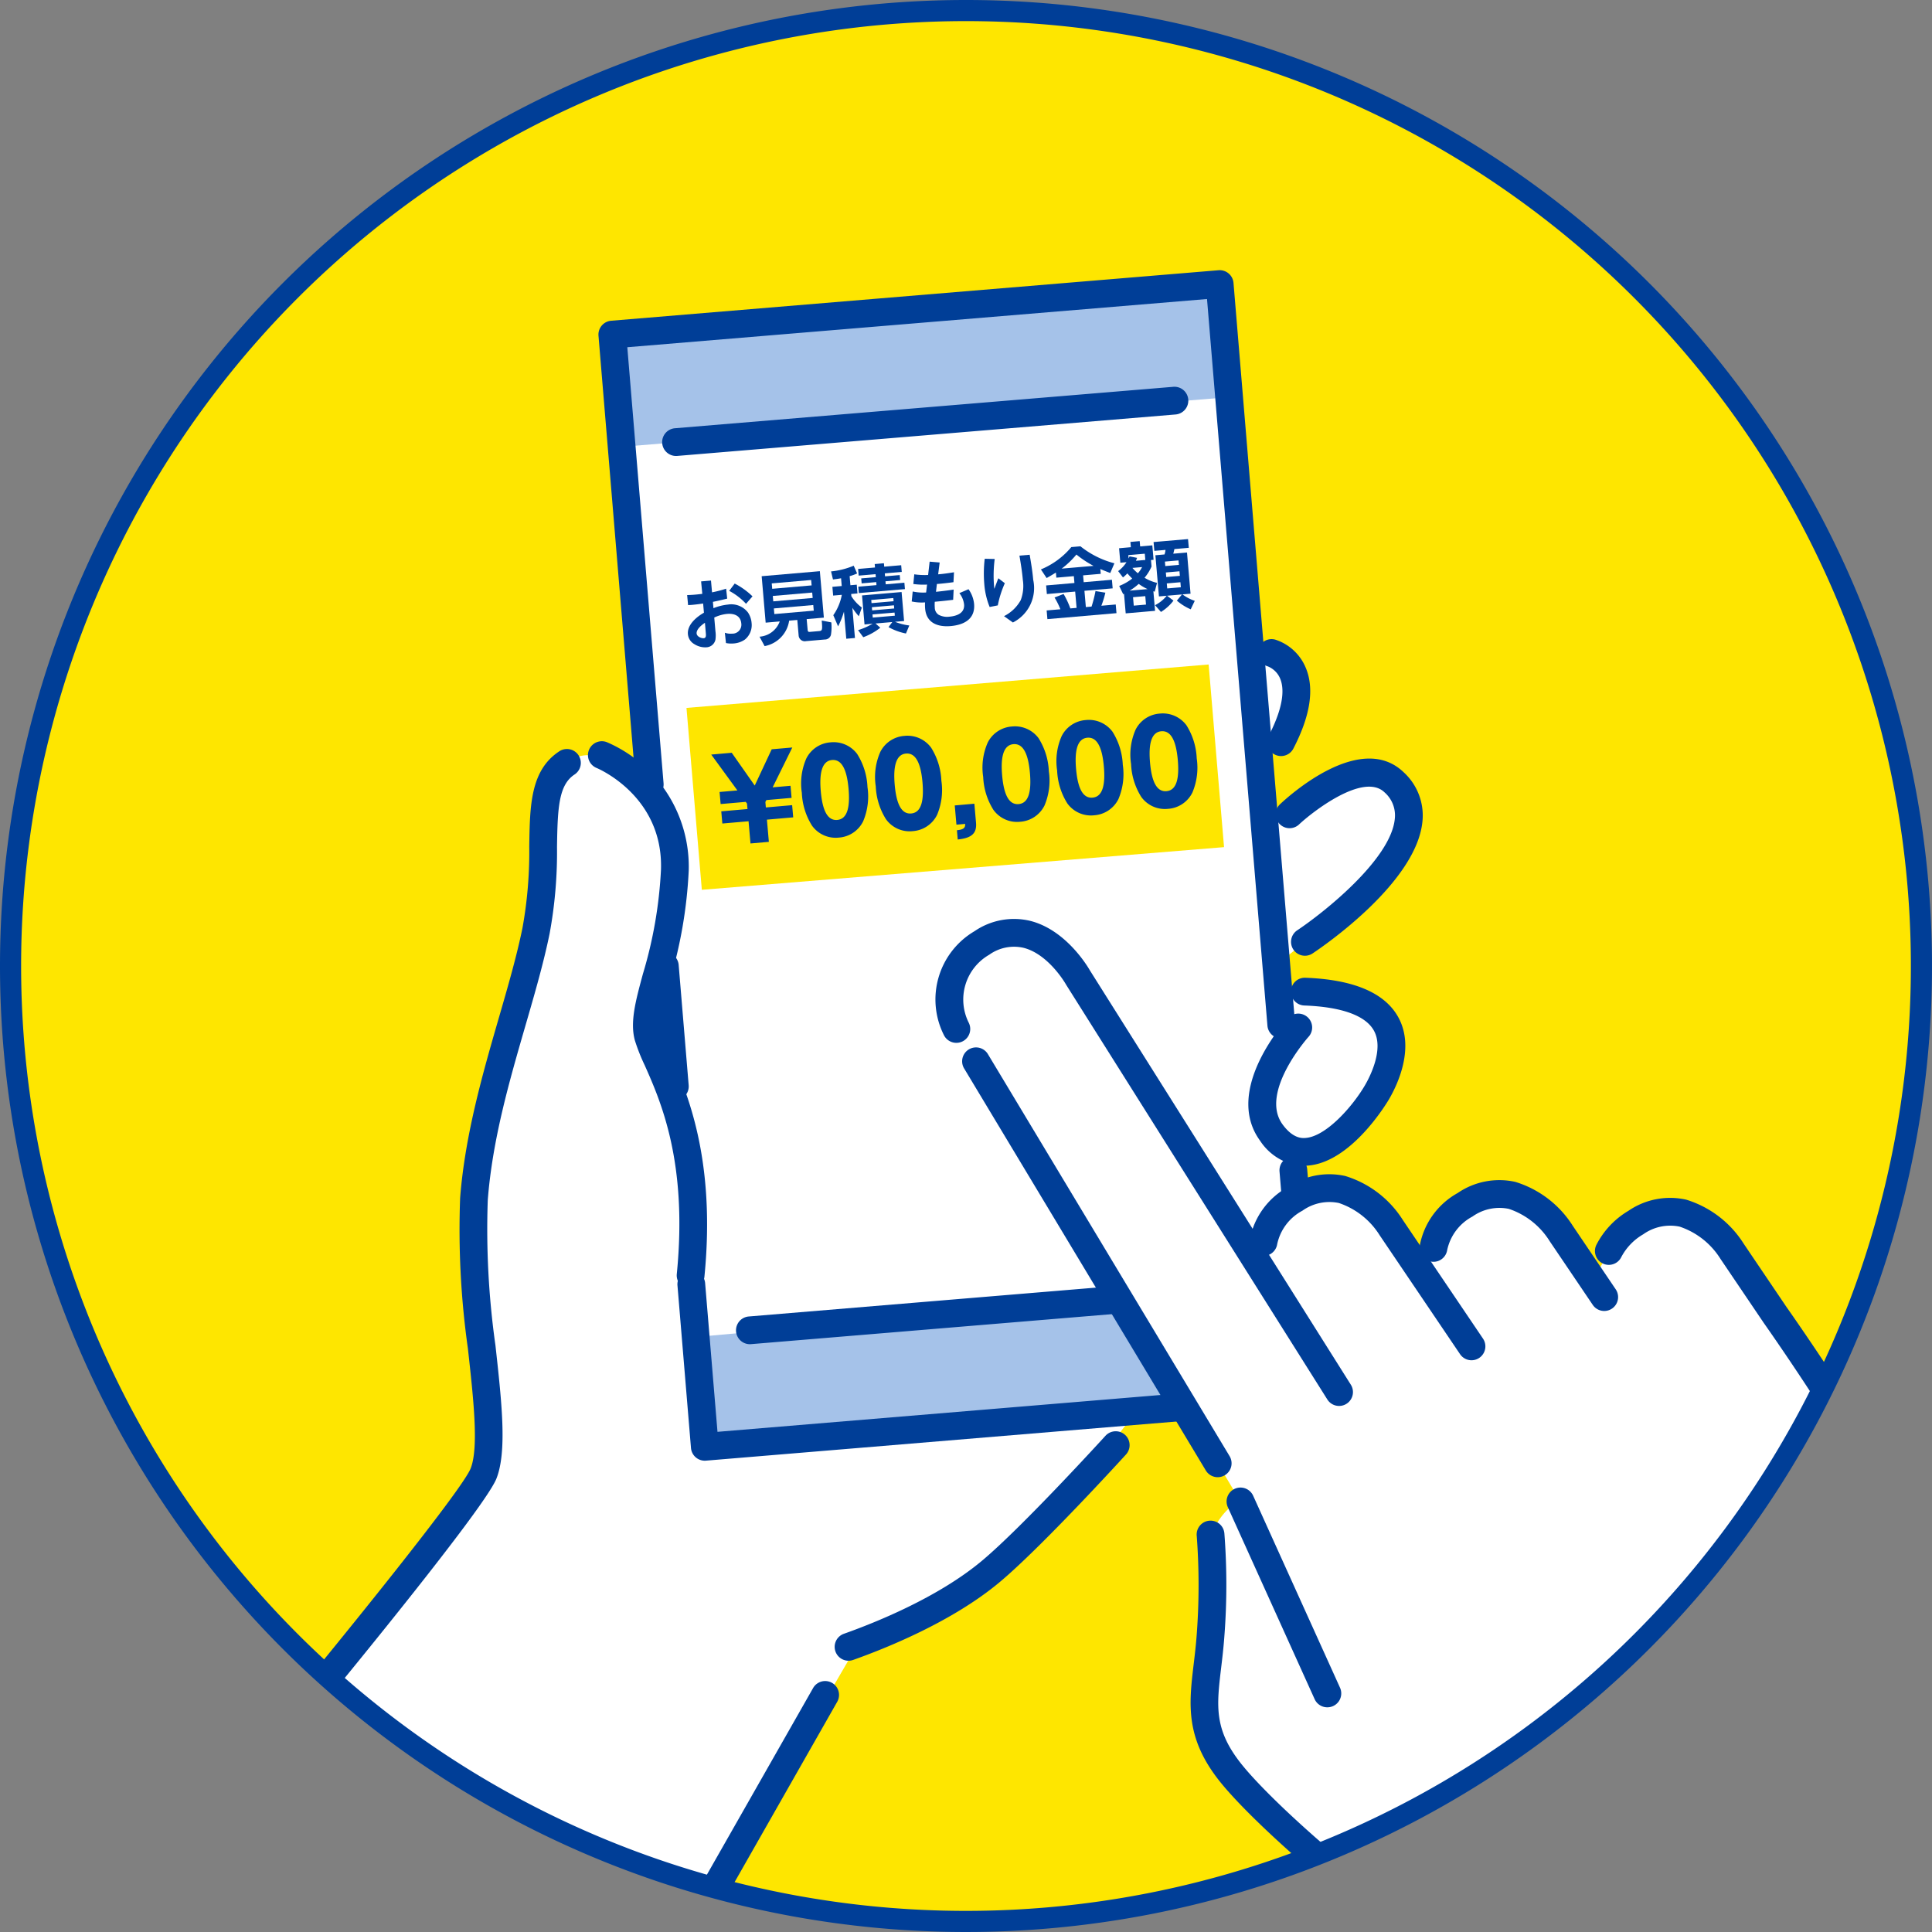
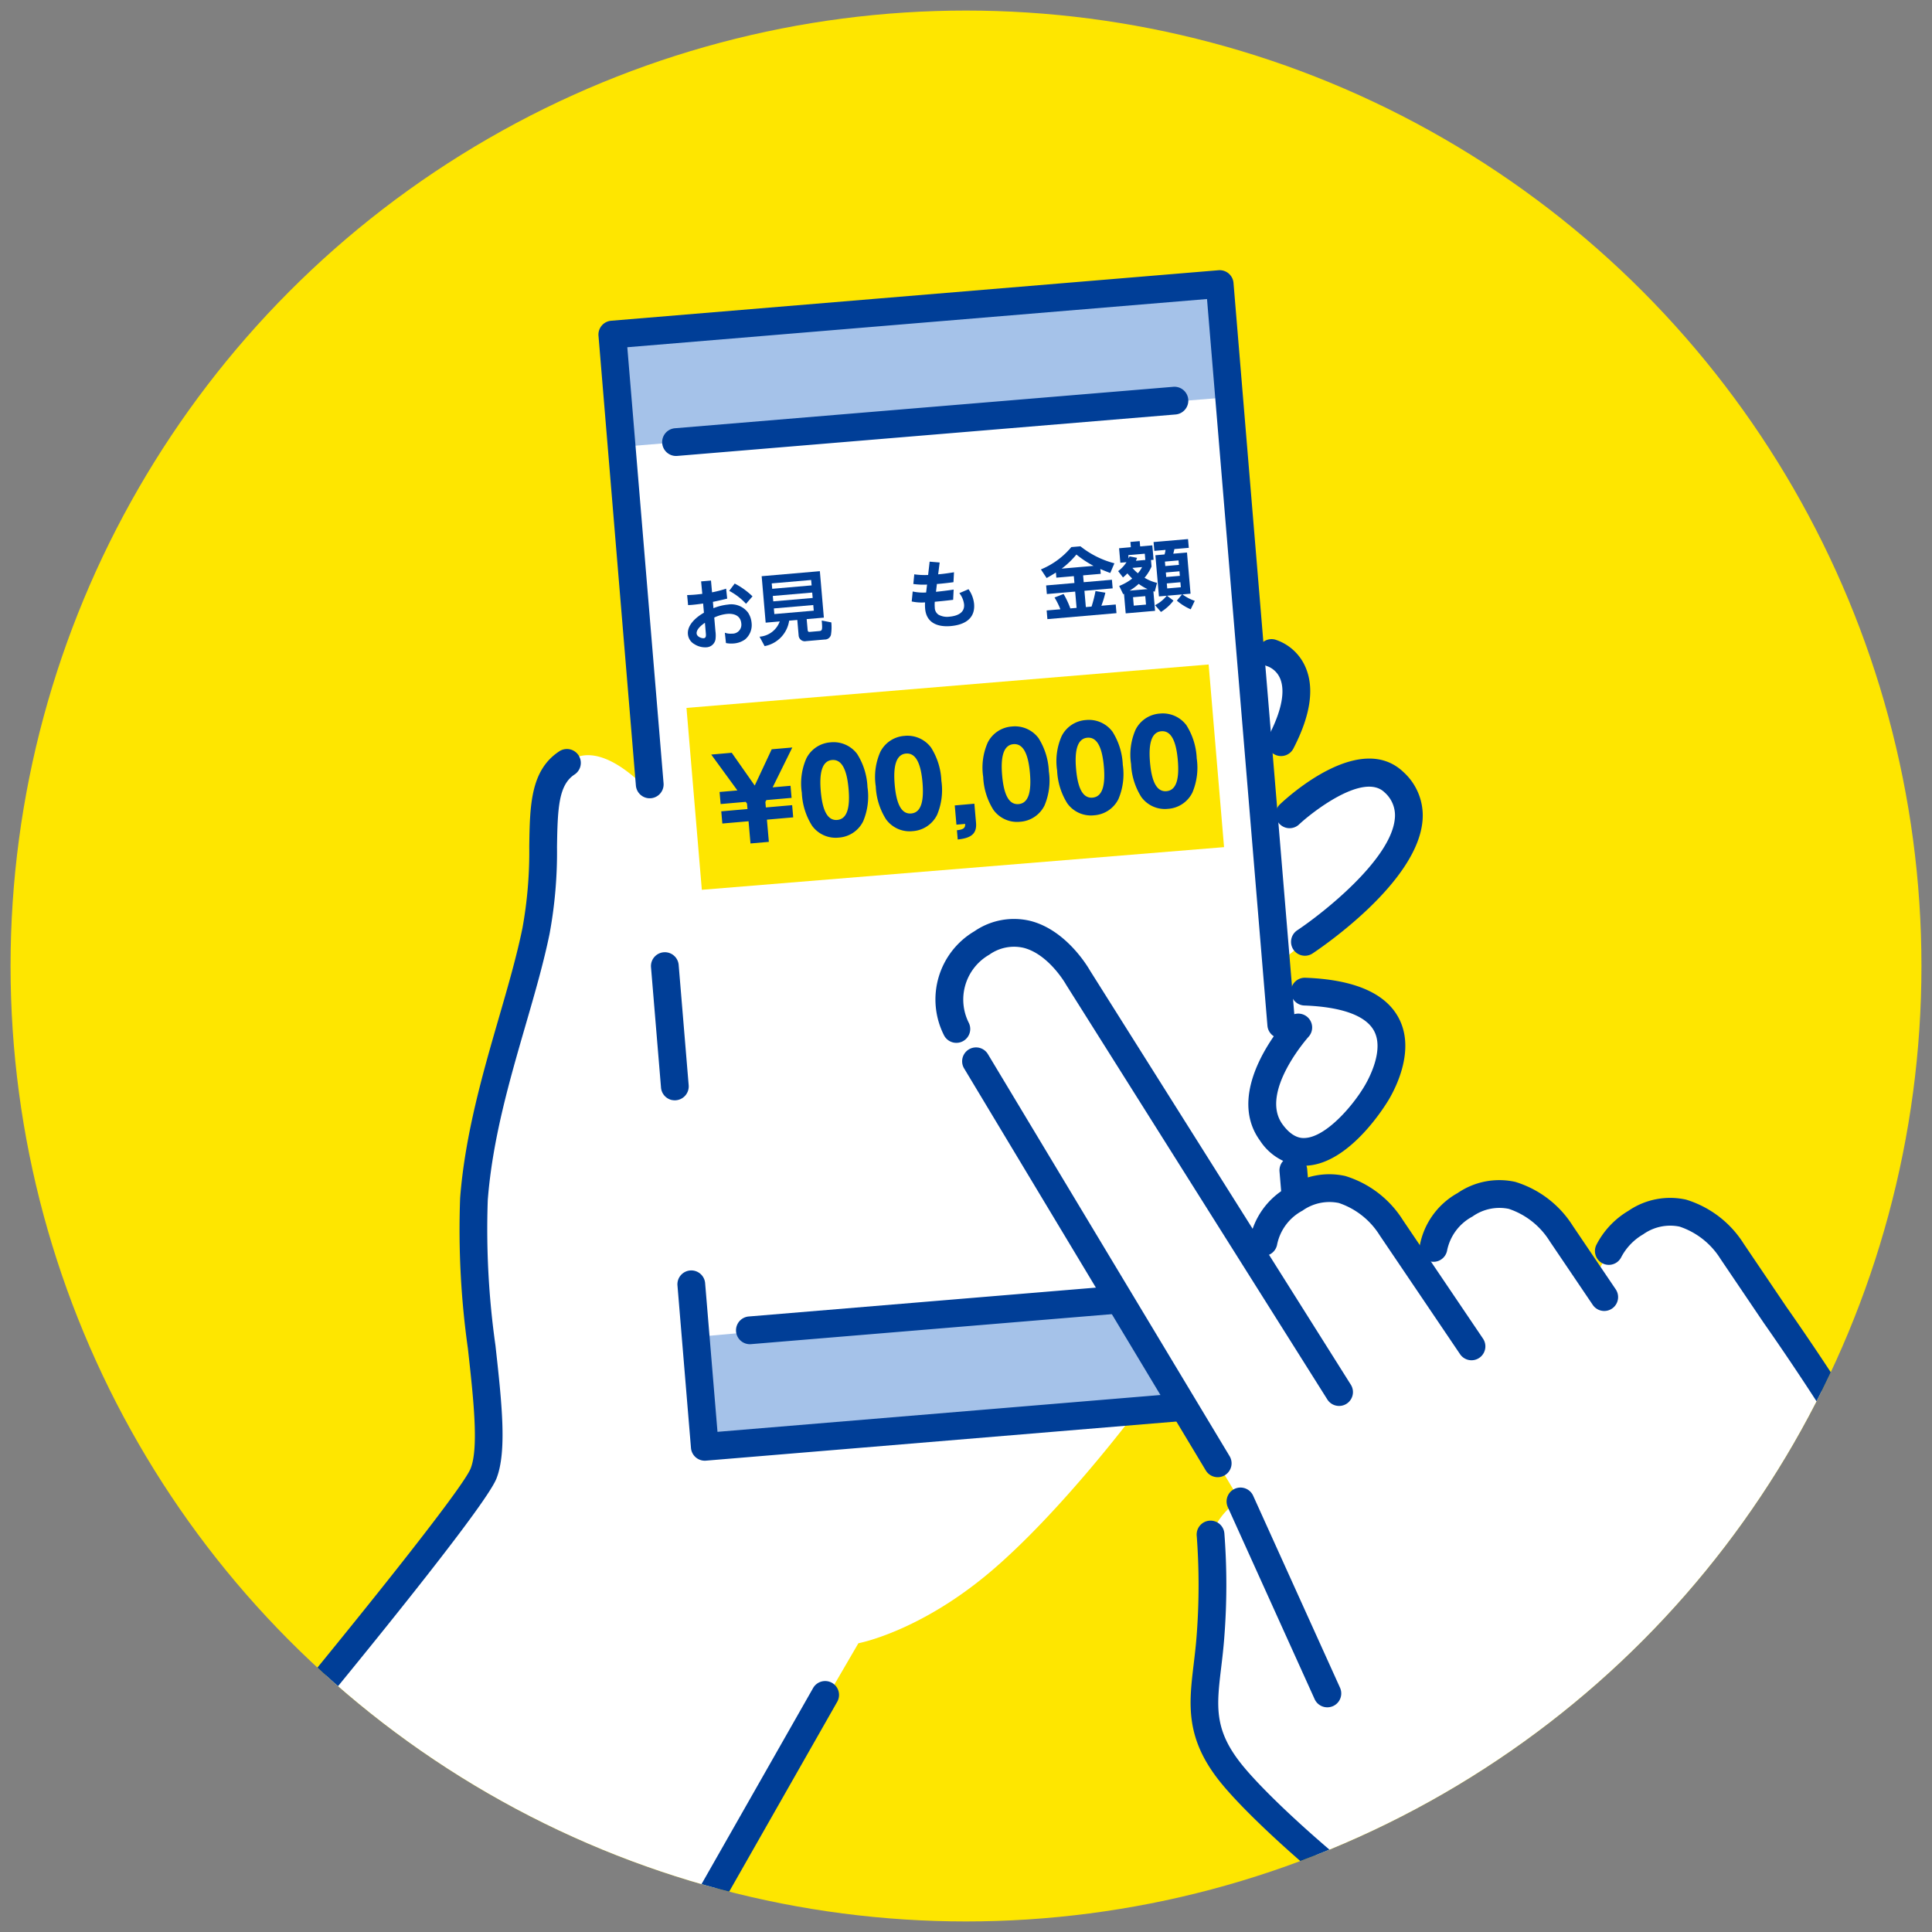
<svg xmlns="http://www.w3.org/2000/svg" width="183" height="183" viewBox="0 0 183 183">
  <rect x="0" y="0" width="183" height="183" fill="#808080" stroke="none" />
  <defs>
    <clipPath id="clip-path">
      <circle id="楕円形_198" data-name="楕円形 198" cx="90.5" cy="90.5" r="90.5" fill="#fee600" />
    </clipPath>
  </defs>
  <g id="グループ_11410" data-name="グループ 11410" transform="translate(-96 -2063)">
    <g id="ポイント1" transform="translate(-1103)">
      <circle id="楕円形_197" data-name="楕円形 197" cx="90.5" cy="90.5" r="90.5" transform="translate(1200 2064)" fill="#fee600" />
      <g id="グループ_11391" data-name="グループ 11391">
        <g id="グループ_11377" data-name="グループ 11377" transform="translate(1200 2064)" clip-path="url(#clip-path)">
          <g id="グループ_11373" data-name="グループ 11373">
            <path id="パス_35903" data-name="パス 35903" d="M57,30.689l57.53-4.784,2.916,35.07s7.145-2,2.894,8.324l-2.121.974.543,6.531,2.364-.65s6.226-6.449,9.927-3.051-1.176,10.587-8.45,15.111l-2.709,2.2.154,1.856,2.53.663s7.554.351,8.433,4.464-4.919,10.17-9.07,10.667l-.428,1.824.17,2.05a4.14,4.14,0,0,1,4.5,2.972c1.349,3.554.047,8.587-3.508,8.929l-16.009,8.806S99.538,142.19,92.8,147.889s-12.493,6.76-12.493,6.76L64.419,181.93s-21.768-2.01-40.627-16.506l21.13-26.9s1.109-5.6-.58-14.589.815-20.329,3.784-30.272,1.369-19.729,4.577-22.4S60.586,74.1,60.586,74.1Z" fill="#fff" />
            <path id="パス_35904" data-name="パス 35904" d="M57,30.689,114.53,25.9l.891,10.72-57.537,4.7Z" fill="#a5c2e9" />
            <path id="パス_35905" data-name="パス 35905" d="M64.024,66.054l49.459-4.113,1.459,17.3L65.478,83.282Z" fill="#fee600" />
            <path id="パス_35906" data-name="パス 35906" d="M64.9,125.641l57.495-5.2.9,10.823-57.53,4.784Z" fill="#a5c2e9" />
            <path id="パス_35907" data-name="パス 35907" d="M62.692,103.206a1.315,1.315,0,0,1-1.08-1.186l-.951-11.436a1.315,1.315,0,0,1,2.62-.218l.951,11.436a1.317,1.317,0,0,1-1.54,1.4Z" fill="#003e97" />
            <path id="パス_35908" data-name="パス 35908" d="M65.53,137.338a1.314,1.314,0,0,1-1.08-1.186l-1.277-15.357a1.315,1.315,0,1,1,2.62-.218l1.168,14.047,54.91-4.566L120.2,110a1.315,1.315,0,1,1,2.62-.218L124.6,131.15a1.313,1.313,0,0,1-1.2,1.419l-57.53,4.784A1.318,1.318,0,0,1,65.53,137.338Z" fill="#003e97" />
            <path id="パス_35909" data-name="パス 35909" d="M120.132,97.34a1.313,1.313,0,0,1-1.08-1.186l-5.723-68.83L58.419,31.89l3.434,41.3a1.315,1.315,0,1,1-2.621.218L55.689,30.8a1.316,1.316,0,0,1,1.2-1.419l57.53-4.784a1.315,1.315,0,0,1,1.419,1.2l5.832,70.141a1.314,1.314,0,0,1-1.2,1.419A1.364,1.364,0,0,1,120.132,97.34Z" fill="#003e97" />
            <path id="パス_35910" data-name="パス 35910" d="M23.562,166.718a1.315,1.315,0,0,1-.78-2.136c7.6-9.123,19.971-24.382,20.8-26.494.776-1.972.272-6.525-.261-11.345a80.478,80.478,0,0,1-.737-14.275c.466-6.006,2.168-11.881,3.669-17.065.869-3,1.689-5.831,2.235-8.5a40.455,40.455,0,0,0,.643-7.721c.057-3.875.106-7.222,2.848-9.02a1.315,1.315,0,0,1,1.442,2.2c-1.5.985-1.606,3.138-1.661,6.859a42.554,42.554,0,0,1-.7,8.209c-.566,2.769-1.4,5.651-2.285,8.7-1.538,5.31-3.128,10.8-3.573,16.537a78.547,78.547,0,0,0,.729,13.782c.594,5.376,1.108,10.02.093,12.6-1.26,3.2-19.189,24.766-21.229,27.214A1.312,1.312,0,0,1,23.562,166.718Z" fill="#003e97" />
-             <path id="パス_35911" data-name="パス 35911" d="M64.184,121.1a1.316,1.316,0,0,1-1.078-1.424c1.046-10.573-1.512-16.334-3.04-19.776a17.741,17.741,0,0,1-.933-2.361c-.47-1.728.075-3.742.765-6.292a41.18,41.18,0,0,0,1.71-9.863c.236-7.021-6.046-9.622-6.11-9.647a1.315,1.315,0,0,1,.978-2.441,12.843,12.843,0,0,1,7.76,12.176,43.436,43.436,0,0,1-1.8,10.462c-.587,2.165-1.05,3.875-.767,4.914a16.878,16.878,0,0,0,.8,1.985c1.526,3.438,4.368,9.838,3.254,21.1a1.316,1.316,0,0,1-1.438,1.179C64.251,121.11,64.217,121.105,64.184,121.1Z" fill="#003e97" />
-             <path id="パス_35912" data-name="パス 35912" d="M79.148,156.285a1.314,1.314,0,0,1-.213-2.533c3.107-1.1,8.931-3.465,13.026-6.873C95.782,143.7,103.63,135.088,103.709,135a1.315,1.315,0,0,1,1.945,1.771c-.327.358-8.051,8.831-12.01,12.127-4.409,3.671-10.556,6.168-13.828,7.33A1.3,1.3,0,0,1,79.148,156.285Z" fill="#003e97" />
            <path id="パス_35913" data-name="パス 35913" d="M64.19,183.226a1.317,1.317,0,0,1-.913-1.946l12.747-22.4a1.315,1.315,0,0,1,2.286,1.3l-12.748,22.4A1.316,1.316,0,0,1,64.19,183.226Z" fill="#003e97" />
            <path id="パス_35914" data-name="パス 35914" d="M62.787,42.166a1.315,1.315,0,0,1,.121-2.6l47.26-3.93a1.315,1.315,0,0,1,.218,2.62l-47.26,3.931A1.362,1.362,0,0,1,62.787,42.166Z" fill="#003e97" />
            <path id="パス_35915" data-name="パス 35915" d="M69.783,126.3A1.315,1.315,0,0,1,69.9,123.7l47.26-3.93a1.315,1.315,0,0,1,.218,2.621l-47.26,3.929A1.316,1.316,0,0,1,69.783,126.3Z" fill="#003e97" />
            <path id="パス_35916" data-name="パス 35916" d="M120.111,70.594a1.315,1.315,0,0,1-.938-1.9c1.548-2.986,1.436-4.611,1.07-5.449a2.122,2.122,0,0,0-1.161-1.127,1.315,1.315,0,0,1,.7-2.535,4.675,4.675,0,0,1,2.874,2.609c.866,1.982.48,4.577-1.146,7.712A1.315,1.315,0,0,1,120.111,70.594Z" fill="#003e97" />
            <path id="パス_35917" data-name="パス 35917" d="M122.374,89.508a1.315,1.315,0,0,1-.5-2.389c2.453-1.634,8.9-6.721,9.245-10.586a2.89,2.89,0,0,0-.979-2.484c-2.007-1.937-6.908,1.92-8.11,3.059a1.315,1.315,0,0,1-1.809-1.908c.77-.729,7.635-7.013,11.745-3.042a5.547,5.547,0,0,1,1.772,4.613c-.527,5.809-9.4,11.866-10.407,12.537A1.309,1.309,0,0,1,122.374,89.508Z" fill="#003e97" />
            <path id="パス_35918" data-name="パス 35918" d="M121.733,109.358a5.324,5.324,0,0,1-3.386-2.32c-3.494-4.813,2.4-11.324,2.654-11.6a1.315,1.315,0,1,1,1.937,1.779c-.057.061-4.659,5.249-2.463,8.274.987,1.36,1.852,1.316,2.136,1.3,1.969-.1,4.509-2.984,5.683-5,.445-.765,1.821-3.4.843-5.171-.788-1.429-3.072-2.252-6.606-2.379a1.315,1.315,0,0,1,.1-2.628c4.572.165,7.538,1.423,8.814,3.738,1.6,2.9-.078,6.4-.873,7.763-.145.248-3.594,6.09-7.823,6.3A4.554,4.554,0,0,1,121.733,109.358Z" fill="#003e97" />
            <path id="パス_35919" data-name="パス 35919" d="M123.464,124.534a1.314,1.314,0,0,1,.267-2.608.7.7,0,0,0,.5-.259c.27-.276,1.138-1.423.979-4.594-.156-3.124-1.633-3.733-1.7-3.758a1.3,1.3,0,0,1-.848-1.637,1.328,1.328,0,0,1,1.665-.861c.133.041,3.253,1.061,3.506,6.125.146,2.944-.466,5.275-1.726,6.564a3.3,3.3,0,0,1-2.452,1.048A1.263,1.263,0,0,1,123.464,124.534Z" fill="#003e97" />
          </g>
          <g id="グループ_11374" data-name="グループ 11374">
            <path id="パス_35920" data-name="パス 35920" d="M161.083,197.348s18.905,2.542,38.1-12.985c0,0-12.607-16.731-16.076-23.492a38.377,38.377,0,0,1-3.67-14.576l-2.011-6.314-13.665-21.43s-7.616-11.477-13.838,1.786c0,0-3.637-7.848-8.874-8.249s-6.272,5.115-6.272,5.115l-1.789,1.348s-7.961-13.95-14.314-1.9l-1.354.689L101.112,91.6s-3.927-7.273-9.681-2.883,0,10.782,0,10.782l22.91,38.108,2.154,3.613s-1.479.283-2.826,3.17a52.05,52.05,0,0,1-.584,13.4c-1.288,6.136,4.421,11.3,4.421,11.3s15.034,14.615,20.878,15.419,13.007,1.339,13.007,1.339l5.055,3.884Z" fill="#fff" />
            <path id="パス_35921" data-name="パス 35921" d="M124.723,160.717a1.313,1.313,0,0,1-1.2-.773L115.3,141.761a1.314,1.314,0,1,1,2.4-1.084l8.227,18.183a1.315,1.315,0,0,1-1.2,1.857Z" fill="#003e97" />
            <path id="パス_35922" data-name="パス 35922" d="M114.342,138.921a1.316,1.316,0,0,1-1.128-.638L90.305,100.174a1.315,1.315,0,0,1,2.253-1.355l22.91,38.109a1.316,1.316,0,0,1-1.126,1.993Z" fill="#003e97" />
            <path id="パス_35923" data-name="パス 35923" d="M125.839,132.171a1.313,1.313,0,0,1-1.114-.614L100,92.3c-.013-.021-.026-.042-.038-.064s-1.622-2.851-4.01-3.458a4.029,4.029,0,0,0-3.248.653,4.894,4.894,0,0,0-1.938,6.453,1.314,1.314,0,0,1-2.358,1.162,7.5,7.5,0,0,1,2.894-9.84,6.609,6.609,0,0,1,5.314-.973c3.344.859,5.384,4.27,5.625,4.692l24.709,39.232a1.314,1.314,0,0,1-1.111,2.015Z" fill="#003e97" />
            <path id="パス_35924" data-name="パス 35924" d="M138.385,127.845a1.314,1.314,0,0,1-1.09-.58l-7.61-11.256c-.012-.018-.024-.037-.035-.056a7.3,7.3,0,0,0-3.836-3.005,4.395,4.395,0,0,0-3.447.729,4.7,4.7,0,0,0-2.392,3.176,1.315,1.315,0,1,1-2.6-.413,7.211,7.211,0,0,1,3.587-4.988,6.98,6.98,0,0,1,5.466-1.06,9.848,9.848,0,0,1,5.448,4.166l7.594,11.236a1.315,1.315,0,0,1-1.088,2.051Z" fill="#003e97" />
            <path id="パス_35925" data-name="パス 35925" d="M150.957,123.177a1.316,1.316,0,0,1-1.091-.578l-4.079-6.033c-.012-.018-.024-.037-.035-.056a7.286,7.286,0,0,0-3.835-3.005,4.4,4.4,0,0,0-3.447.728,4.7,4.7,0,0,0-2.392,3.176,1.315,1.315,0,1,1-2.6-.412,7.211,7.211,0,0,1,3.587-4.989,6.984,6.984,0,0,1,5.466-1.059,9.844,9.844,0,0,1,5.447,4.166l4.064,6.011a1.315,1.315,0,0,1-1.088,2.051Z" fill="#003e97" />
            <path id="パス_35926" data-name="パス 35926" d="M199.186,185.678a1.312,1.312,0,0,1-1.043-.513c-.508-.661-12.492-16.259-15.84-22.925-1.816-3.614-2.618-7.822-3.394-11.892-.249-1.311-.485-2.55-.754-3.77a1.315,1.315,0,1,1,2.568-.565c.277,1.257.527,2.571.77,3.843.741,3.892,1.508,7.917,3.159,11.2,3.237,6.445,15.452,22.342,15.575,22.5a1.315,1.315,0,0,1-1.041,2.117Z" fill="#003e97" />
            <path id="パス_35927" data-name="パス 35927" d="M177.429,141.3a1.315,1.315,0,0,1-1.184-.741c-2.819-5.811-10.114-16.158-10.188-16.262l-4.093-6.054c-.012-.019-.024-.037-.035-.056a7.285,7.285,0,0,0-3.836-3,4.4,4.4,0,0,0-3.447.728,5.4,5.4,0,0,0-2.072,2.148,1.314,1.314,0,1,1-2.37-1.137,7.952,7.952,0,0,1,3.04-3.236,6.98,6.98,0,0,1,5.466-1.059,9.843,9.843,0,0,1,5.448,4.165l4.063,6.011c.289.409,7.478,10.607,10.39,16.609a1.315,1.315,0,0,1-1.182,1.889Z" fill="#003e97" />
-             <path id="パス_35928" data-name="パス 35928" d="M151.27,187.164c-1.217,0-10.011-.067-15.03-1.946-5.375-2.013-17.752-12.6-21.615-17.372-3.395-4.194-3.008-7.436-2.562-11.19.109-.91.221-1.851.295-2.882a62.448,62.448,0,0,0,0-9.261,1.315,1.315,0,1,1,2.617-.251,63.664,63.664,0,0,1,0,9.7c-.078,1.092-.194,2.064-.306,3-.438,3.675-.7,5.894,1.994,9.224,3.611,4.462,15.553,14.714,20.494,16.564,4.83,1.809,14.13,1.783,14.221,1.779h.007a1.315,1.315,0,0,1,.008,2.63Z" fill="#003e97" />
+             <path id="パス_35928" data-name="パス 35928" d="M151.27,187.164c-1.217,0-10.011-.067-15.03-1.946-5.375-2.013-17.752-12.6-21.615-17.372-3.395-4.194-3.008-7.436-2.562-11.19.109-.91.221-1.851.295-2.882a62.448,62.448,0,0,0,0-9.261,1.315,1.315,0,1,1,2.617-.251,63.664,63.664,0,0,1,0,9.7c-.078,1.092-.194,2.064-.306,3-.438,3.675-.7,5.894,1.994,9.224,3.611,4.462,15.553,14.714,20.494,16.564,4.83,1.809,14.13,1.783,14.221,1.779h.007a1.315,1.315,0,0,1,.008,2.63" fill="#003e97" />
            <path id="パス_35929" data-name="パス 35929" d="M161.084,198.663a1.316,1.316,0,0,1-1.124-.631l-4.637-7.615a1.316,1.316,0,0,1,2.247-1.369l4.636,7.616a1.315,1.315,0,0,1-1.122,2Z" fill="#003e97" />
          </g>
          <g id="グループ_11375" data-name="グループ 11375">
            <path id="パス_35930" data-name="パス 35930" d="M65.409,54.07l.936-.08.1,1.117a11.2,11.2,0,0,0,1.335-.347l.1.942c-.448.111-.9.216-1.353.306l.052.6a5.018,5.018,0,0,1,1.365-.342,1.992,1.992,0,0,1,1.909.757,2.08,2.08,0,0,1,.338.98,1.767,1.767,0,0,1-.626,1.57,2.112,2.112,0,0,1-1.086.377,2.566,2.566,0,0,1-.715-.04l-.106-.977a1.613,1.613,0,0,0,.675.086.846.846,0,0,0,.883-.961c-.065-.75-.686-.965-1.341-.909a3.631,3.631,0,0,0-1.22.346l.112,1.3a2.831,2.831,0,0,1,0,.791.91.91,0,0,1-.859.727,1.889,1.889,0,0,1-1.129-.294,1.2,1.2,0,0,1-.62-.956c-.076-.886.818-1.63,1.518-2.026l-.076-.871c-.366.053-.725.1-1.085.13-.115.01-.224.012-.339.022l-.09-.951c.261-.008.514-.022.774-.045.223-.019.438-.045.661-.072Zm-.424,4.938c.024.281.425.464.677.442.209-.018.212-.228.2-.4l-.091-1.06C65.473,58.189,64.95,58.6,64.985,59.008Zm3.606-4.733a7.084,7.084,0,0,1,1.687,1.212l-.614.706a5.91,5.91,0,0,0-1.594-1.226Z" fill="#003e97" />
            <path id="パス_35931" data-name="パス 35931" d="M75.5,58.66c.016.194.111.2.2.194l.893-.078c.3-.026.316-.13.241-1l.908.177a4.505,4.505,0,0,1-.036,1.187.593.593,0,0,1-.586.435l-1.766.153a.586.586,0,0,1-.707-.541l-.126-1.464-.772.066A2.883,2.883,0,0,1,71.425,60.2l-.483-.893a2.2,2.2,0,0,0,1.915-1.445l-1.333.116-.379-4.4,5.512-.476.379,4.4-1.628.141Zm-3.4-4.4.044.511,3.733-.322-.044-.512Zm.1,1.189.044.512,3.733-.322-.044-.512Zm.1,1.182.046.533,3.733-.322-.046-.533Z" fill="#003e97" />
-             <path id="パス_35932" data-name="パス 35932" d="M77.9,53.887l-.182-.762a7.406,7.406,0,0,0,2.146-.541l.324.734a4.984,4.984,0,0,1-.71.257l.073.858.6-.052.072.829-.6.052.018.209a3.863,3.863,0,0,0,.993,1.076l-.285.823a6.1,6.1,0,0,1-.614-.8l.247,2.861-.822.071-.221-2.565a7.649,7.649,0,0,1-.555,1.39l-.454-1.056a4.913,4.913,0,0,0,.807-1.929l-.821.071-.072-.829.885-.076-.063-.734C78.411,53.821,78.16,53.856,77.9,53.887Zm2.988,4.264L80.652,55.4l3.747-.323.237,2.746-.857.074a5.319,5.319,0,0,0,1.351.348l-.318.761a5.6,5.6,0,0,1-1.65-.606l.357-.48-1.592.137.456.4a5.705,5.705,0,0,1-1.613.9l-.494-.668a6.519,6.519,0,0,0,1.384-.613Zm1.838-5.8.028.325,1.607-.139.054.633-1.606.139.023.281,1.391-.12.041.469-1.391.121.025.287,1.766-.153.052.606-4.367.377-.053-.606,1.723-.148L82,54.137l-1.384.119-.04-.47,1.383-.119-.024-.281-1.6.137-.055-.632,1.6-.138-.028-.325Zm-1.2,3.479.026.3,2.09-.181-.026-.3Zm.059.686.025.3,2.09-.181-.025-.3Zm.059.683.025.3,2.09-.181-.025-.295Z" fill="#003e97" />
            <path id="パス_35933" data-name="パス 35933" d="M87.056,52.2l.95.079L87.863,53.4c.506-.037,1-.116,1.5-.194l-.05.94c-.473.063-.955.12-1.438.161a.8.8,0,0,1-.13,0l-.088.749c.554-.056,1.114-.125,1.673-.21l-.047.969c-.452.054-.912.109-1.366.148L87.543,56a3.307,3.307,0,0,0,0,.545.811.811,0,0,0,.364.686,1.7,1.7,0,0,0,1.024.181c.685-.06,1.46-.329,1.387-1.165a2.12,2.12,0,0,0-.447-1.065l.868-.372a2.9,2.9,0,0,1,.527,1.385c.124,1.448-.961,2-2.229,2.108-1.2.1-2.289-.282-2.407-1.644a4,4,0,0,1-.008-.6,4.41,4.41,0,0,1-1.264-.088l.093-.945a4.614,4.614,0,0,0,1.272.094l.088-.749a6.938,6.938,0,0,1-1.3-.054L85.6,53.4a7.118,7.118,0,0,0,1.312.062Z" fill="#003e97" />
-             <path id="パス_35934" data-name="パス 35934" d="M93.219,51.947a12.2,12.2,0,0,0-.062,2.561c.007.087.015.174.03.265.124-.335.247-.673.378-1l.614.469a9.646,9.646,0,0,0-.668,2.1l-.771.153a7.251,7.251,0,0,1-.509-2.191,11.879,11.879,0,0,1,.042-2.377Zm3.312-.4c.134.787.267,1.58.336,2.38a3.652,3.652,0,0,1-1.924,4.035l-.843-.6a3.7,3.7,0,0,0,1.583-1.515,3.787,3.787,0,0,0,.2-1.918c-.067-.772-.191-1.537-.321-2.3Z" fill="#003e97" />
            <path id="パス_35935" data-name="パス 35935" d="M98.137,53.752l-.542-.816a7.428,7.428,0,0,0,2.881-2.116l.864-.074a8.638,8.638,0,0,0,3.217,1.61l-.393.919c-.314-.118-.63-.242-.94-.376l.04.455-1.672.144.056.648,2.673-.231.071.814-2.674.232.134,1.542.54-.047a11.817,11.817,0,0,0,.374-1.47l.935.152a9.062,9.062,0,0,1-.38,1.238l1.362-.118.071.821-6.543.565-.071-.822,1.3-.111a6.762,6.762,0,0,0-.554-1.114l.857-.336a8.194,8.194,0,0,1,.64,1.368l.592-.051-.134-1.542-2.681.232-.07-.815,2.681-.231-.056-.649-1.657.144-.042-.484C98.731,53.411,98.435,53.588,98.137,53.752Zm4.445-1.152a9.759,9.759,0,0,1-1.624-1.074,8.079,8.079,0,0,1-1.395,1.334Z" fill="#003e97" />
            <path id="パス_35936" data-name="パス 35936" d="M108.594,54.208l-.218.839a.724.724,0,0,0-.127-.04l.16,1.851-2.782.241-.16-1.852a.558.558,0,0,0-.077.036l-.379-.781a4.961,4.961,0,0,0,1.232-.7c-.159-.16-.311-.315-.456-.491a4.582,4.582,0,0,1-.417.385l-.458-.6a3.242,3.242,0,0,0,.79-.845l-.583.05L105,50.931l1.116-.1-.043-.5.879-.076.044.5,1.153-.1.118,1.369-.245.022.053.613a4.3,4.3,0,0,1-.663,1.066A3.9,3.9,0,0,0,108.594,54.208Zm-1.109-2.17-.051-.591-1.558.134.028.317c.031-.068.061-.135.085-.2l.716.142c-.036.091-.072.18-.107.277ZM107.7,54.8a4.481,4.481,0,0,1-.841-.494,5.232,5.232,0,0,1-.86.64Zm-.921-1.5a2.519,2.519,0,0,0,.4-.586l-.915.079A3.856,3.856,0,0,0,106.78,53.3Zm-.457,2.267.069.8,1.16-.1-.069-.8Zm5.844.347-.381.8a5.049,5.049,0,0,1-1.312-.823l.486-.586-1.419.122.613.463a4.4,4.4,0,0,1-1.185,1.074l-.563-.641a3.368,3.368,0,0,0,1.106-.893l-.735.063-.337-3.9.865-.075a1.914,1.914,0,0,0,.093-.43l-1.058.091-.072-.836,3.264-.281.072.829-1.363.117c-.03.148-.069.29-.107.438l1.3-.111.336,3.9L111,55.3A4.14,4.14,0,0,0,112.167,55.911Zm-2.825-3.721.036.425,1.29-.111-.036-.425Zm.089,1.031.037.431,1.29-.111-.037-.432Zm.089,1.037.041.475,1.29-.111-.041-.476Z" fill="#003e97" />
          </g>
        </g>
        <path id="パス_36005" data-name="パス 36005" d="M-18.633-1.428V.684h1.747V-1.428h2.5V-2.588h-2.5v-.52l.107-.173h2.4V-4.43h-1.7l2.184-3.6h-1.96l-1.9,3.283-1.9-3.283h-1.95l2.173,3.6h-1.694v1.148h2.386l.107.173v.52h-2.493v1.159ZM-10.248.858A2.778,2.778,0,0,0-7.819-.475a6.058,6.058,0,0,0,.692-3.2,6.376,6.376,0,0,0-.7-3.207A2.784,2.784,0,0,0-10.248-8.2a2.779,2.779,0,0,0-2.408,1.311,5.872,5.872,0,0,0-.714,3.218,6.335,6.335,0,0,0,.692,3.185A2.757,2.757,0,0,0-10.248.858Zm0-1.679c-.959,0-1.321-1.083-1.321-2.849,0-1.6.309-2.849,1.321-2.849.948,0,1.321,1.083,1.321,2.849C-8.927-2.046-9.236-.822-10.248-.822ZM-3.217.858A2.778,2.778,0,0,0-.788-.475,6.058,6.058,0,0,0-.1-3.671,6.376,6.376,0,0,0-.8-6.878,2.784,2.784,0,0,0-3.217-8.2,2.779,2.779,0,0,0-5.625-6.889a5.872,5.872,0,0,0-.714,3.218A6.335,6.335,0,0,0-5.646-.486,2.757,2.757,0,0,0-3.217.858Zm0-1.679c-.959,0-1.321-1.083-1.321-2.849,0-1.6.309-2.849,1.321-2.849.948,0,1.321,1.083,1.321,2.849C-1.9-2.046-2.2-.822-3.217-.822Zm4.176-.4V.608H1.79c-.021.358-.16.52-.831.531v.878C2.227,2,2.824,1.638,2.824.587V-1.223ZM7,.858A2.778,2.778,0,0,0,9.429-.475a6.058,6.058,0,0,0,.692-3.2,6.376,6.376,0,0,0-.7-3.207A2.784,2.784,0,0,0,7-8.2,2.779,2.779,0,0,0,4.592-6.889a5.872,5.872,0,0,0-.714,3.218A6.335,6.335,0,0,0,4.571-.486,2.757,2.757,0,0,0,7,.858ZM7-.822c-.959,0-1.321-1.083-1.321-2.849,0-1.6.309-2.849,1.321-2.849.948,0,1.321,1.083,1.321,2.849C8.321-2.046,8.012-.822,7-.822ZM14.031.858A2.778,2.778,0,0,0,16.461-.475a6.058,6.058,0,0,0,.692-3.2,6.376,6.376,0,0,0-.7-3.207A2.784,2.784,0,0,0,14.031-8.2a2.779,2.779,0,0,0-2.408,1.311,5.872,5.872,0,0,0-.714,3.218A6.335,6.335,0,0,0,11.6-.486,2.757,2.757,0,0,0,14.031.858Zm0-1.679c-.959,0-1.321-1.083-1.321-2.849,0-1.6.309-2.849,1.321-2.849.948,0,1.321,1.083,1.321,2.849C15.353-2.046,15.044-.822,14.031-.822ZM21.063.858A2.778,2.778,0,0,0,23.492-.475a6.058,6.058,0,0,0,.692-3.2,6.376,6.376,0,0,0-.7-3.207A2.784,2.784,0,0,0,21.063-8.2a2.779,2.779,0,0,0-2.408,1.311,5.872,5.872,0,0,0-.714,3.218,6.335,6.335,0,0,0,.692,3.185A2.757,2.757,0,0,0,21.063.858Zm0-1.679c-.959,0-1.321-1.083-1.321-2.849,0-1.6.309-2.849,1.321-2.849.948,0,1.321,1.083,1.321,2.849C22.384-2.046,22.075-.822,21.063-.822Z" transform="matrix(0.996, -0.087, 0.087, 0.996, 1288.586, 2140.591)" fill="#003e97" stroke="rgba(0,0,0,0)" stroke-width="1" />
      </g>
    </g>
-     <path id="パス_4050" data-name="パス 4050" d="M55.445,213a90.5,90.5,0,1,0,90.5-90.5,90.5,90.5,0,0,0-90.5,90.5" transform="translate(41.555 1941.5)" fill="none" stroke="#003e97" stroke-width="2" />
  </g>
</svg>